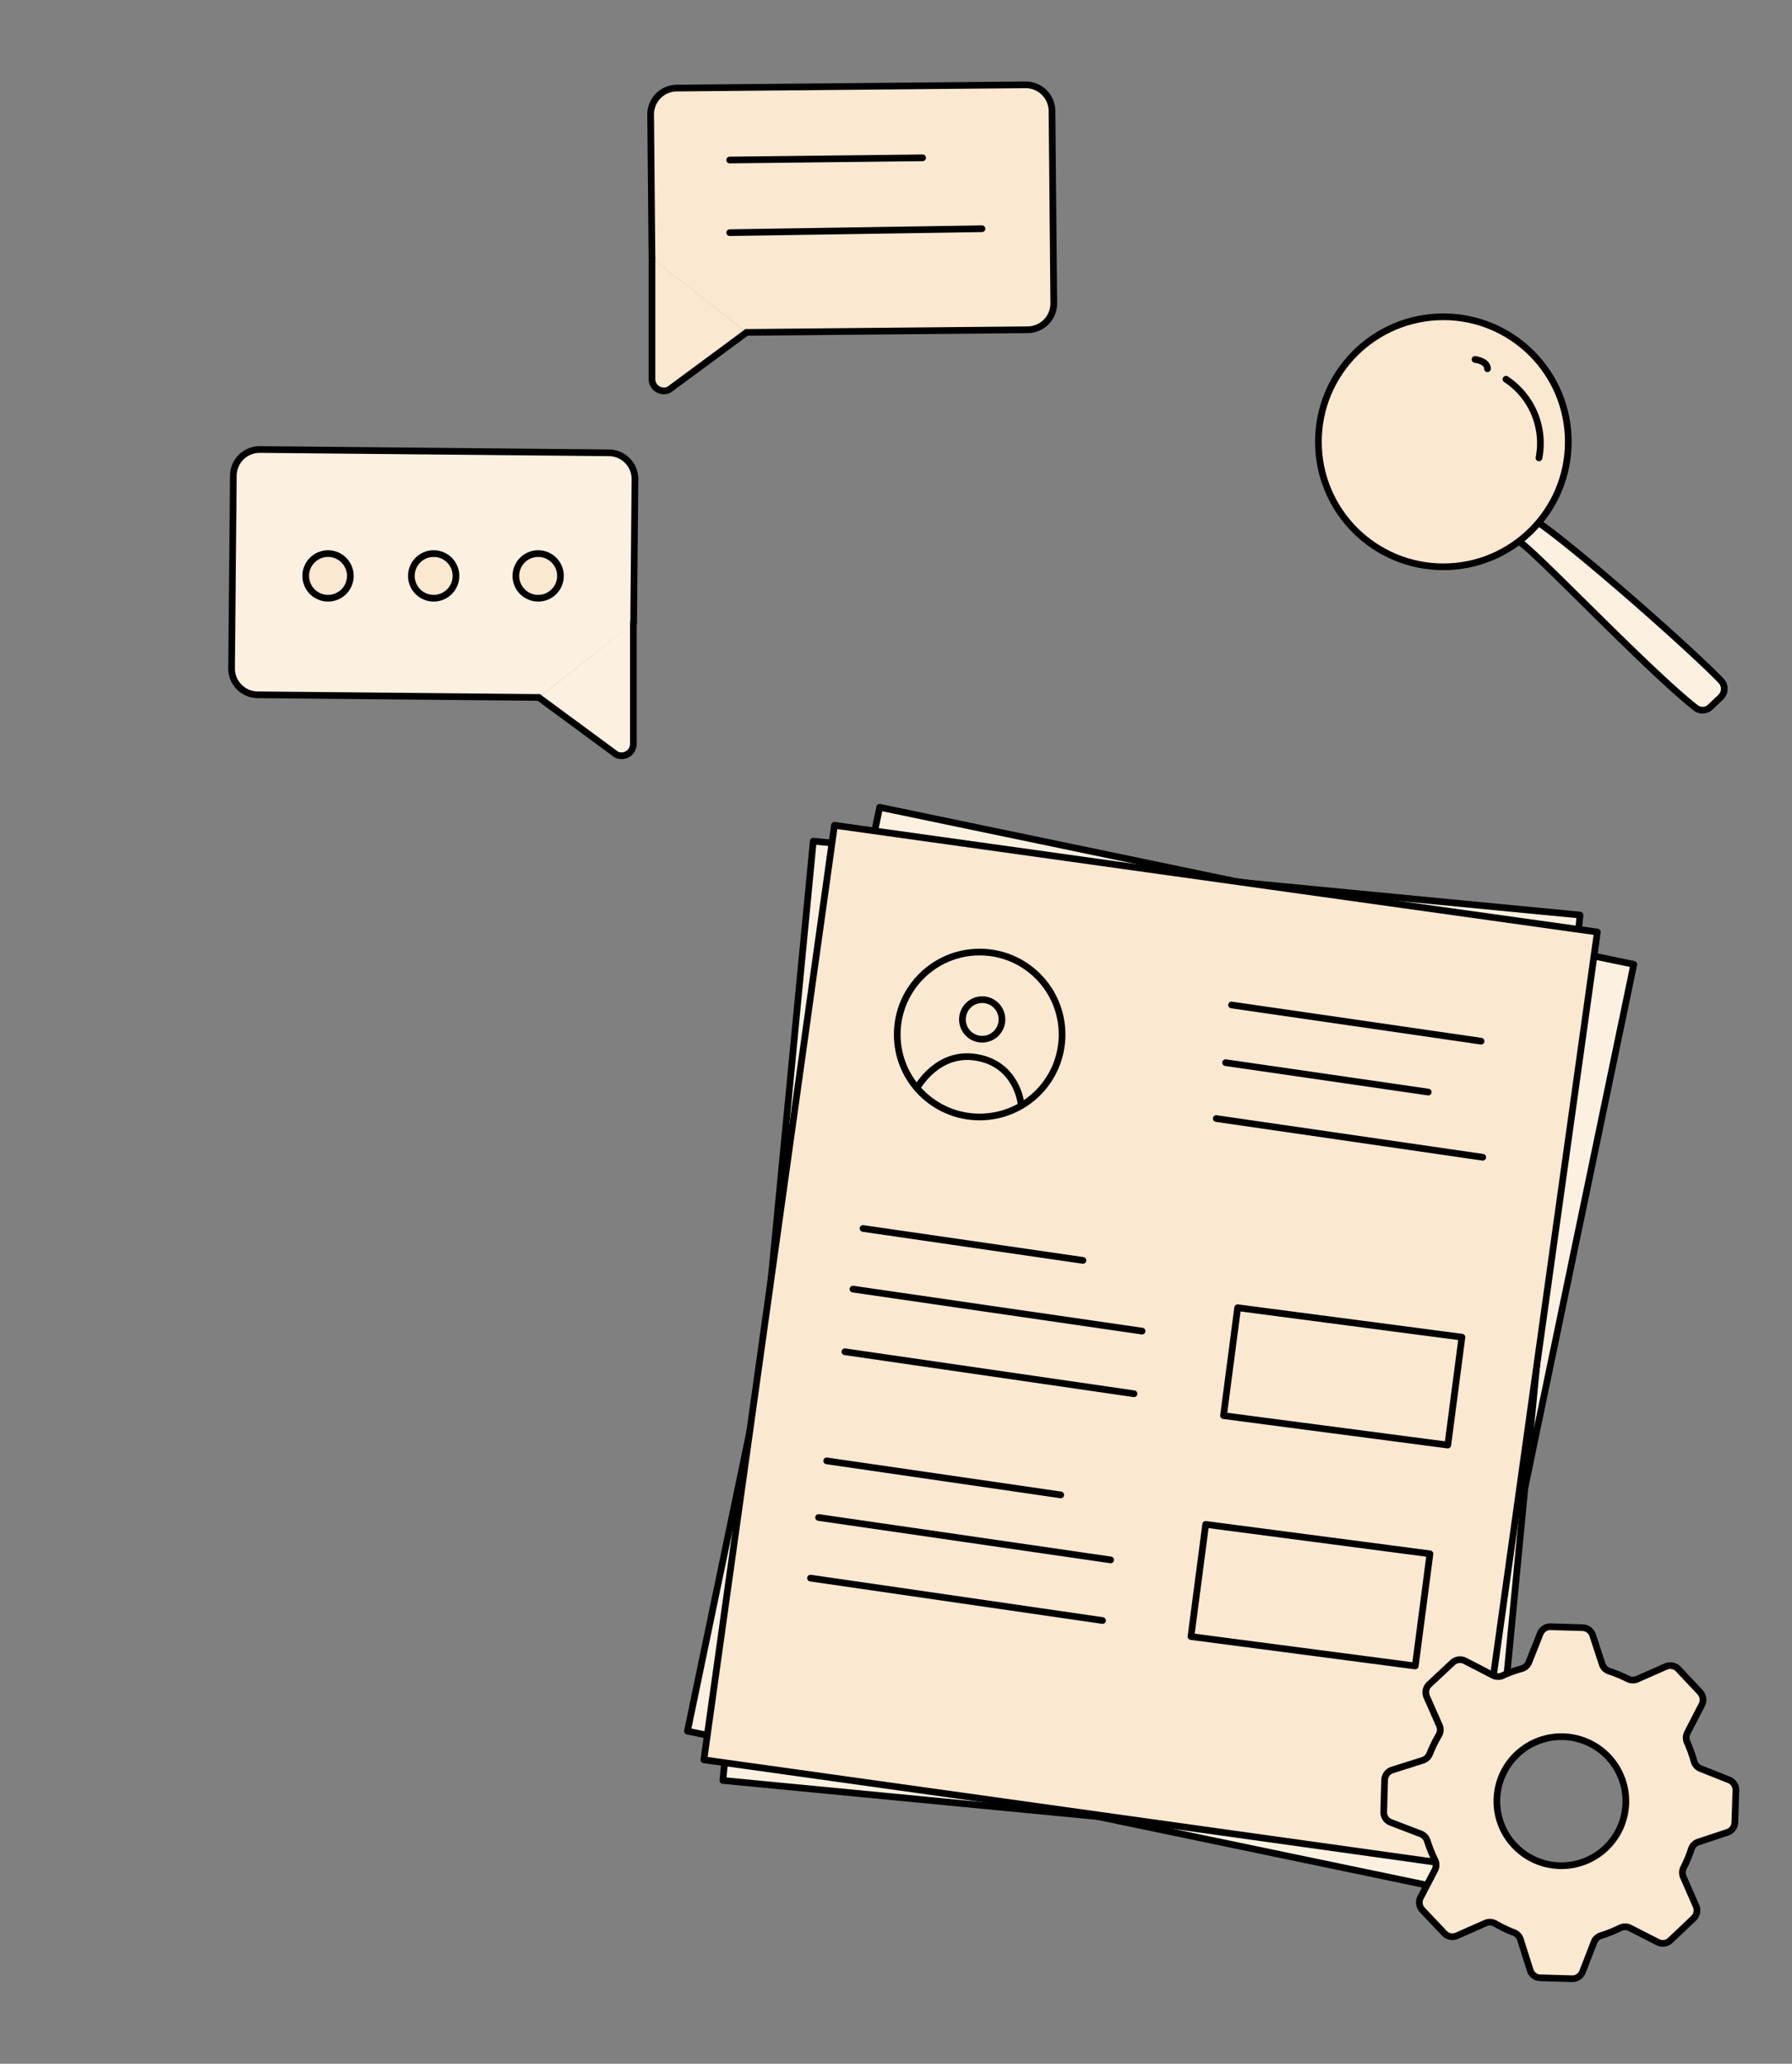
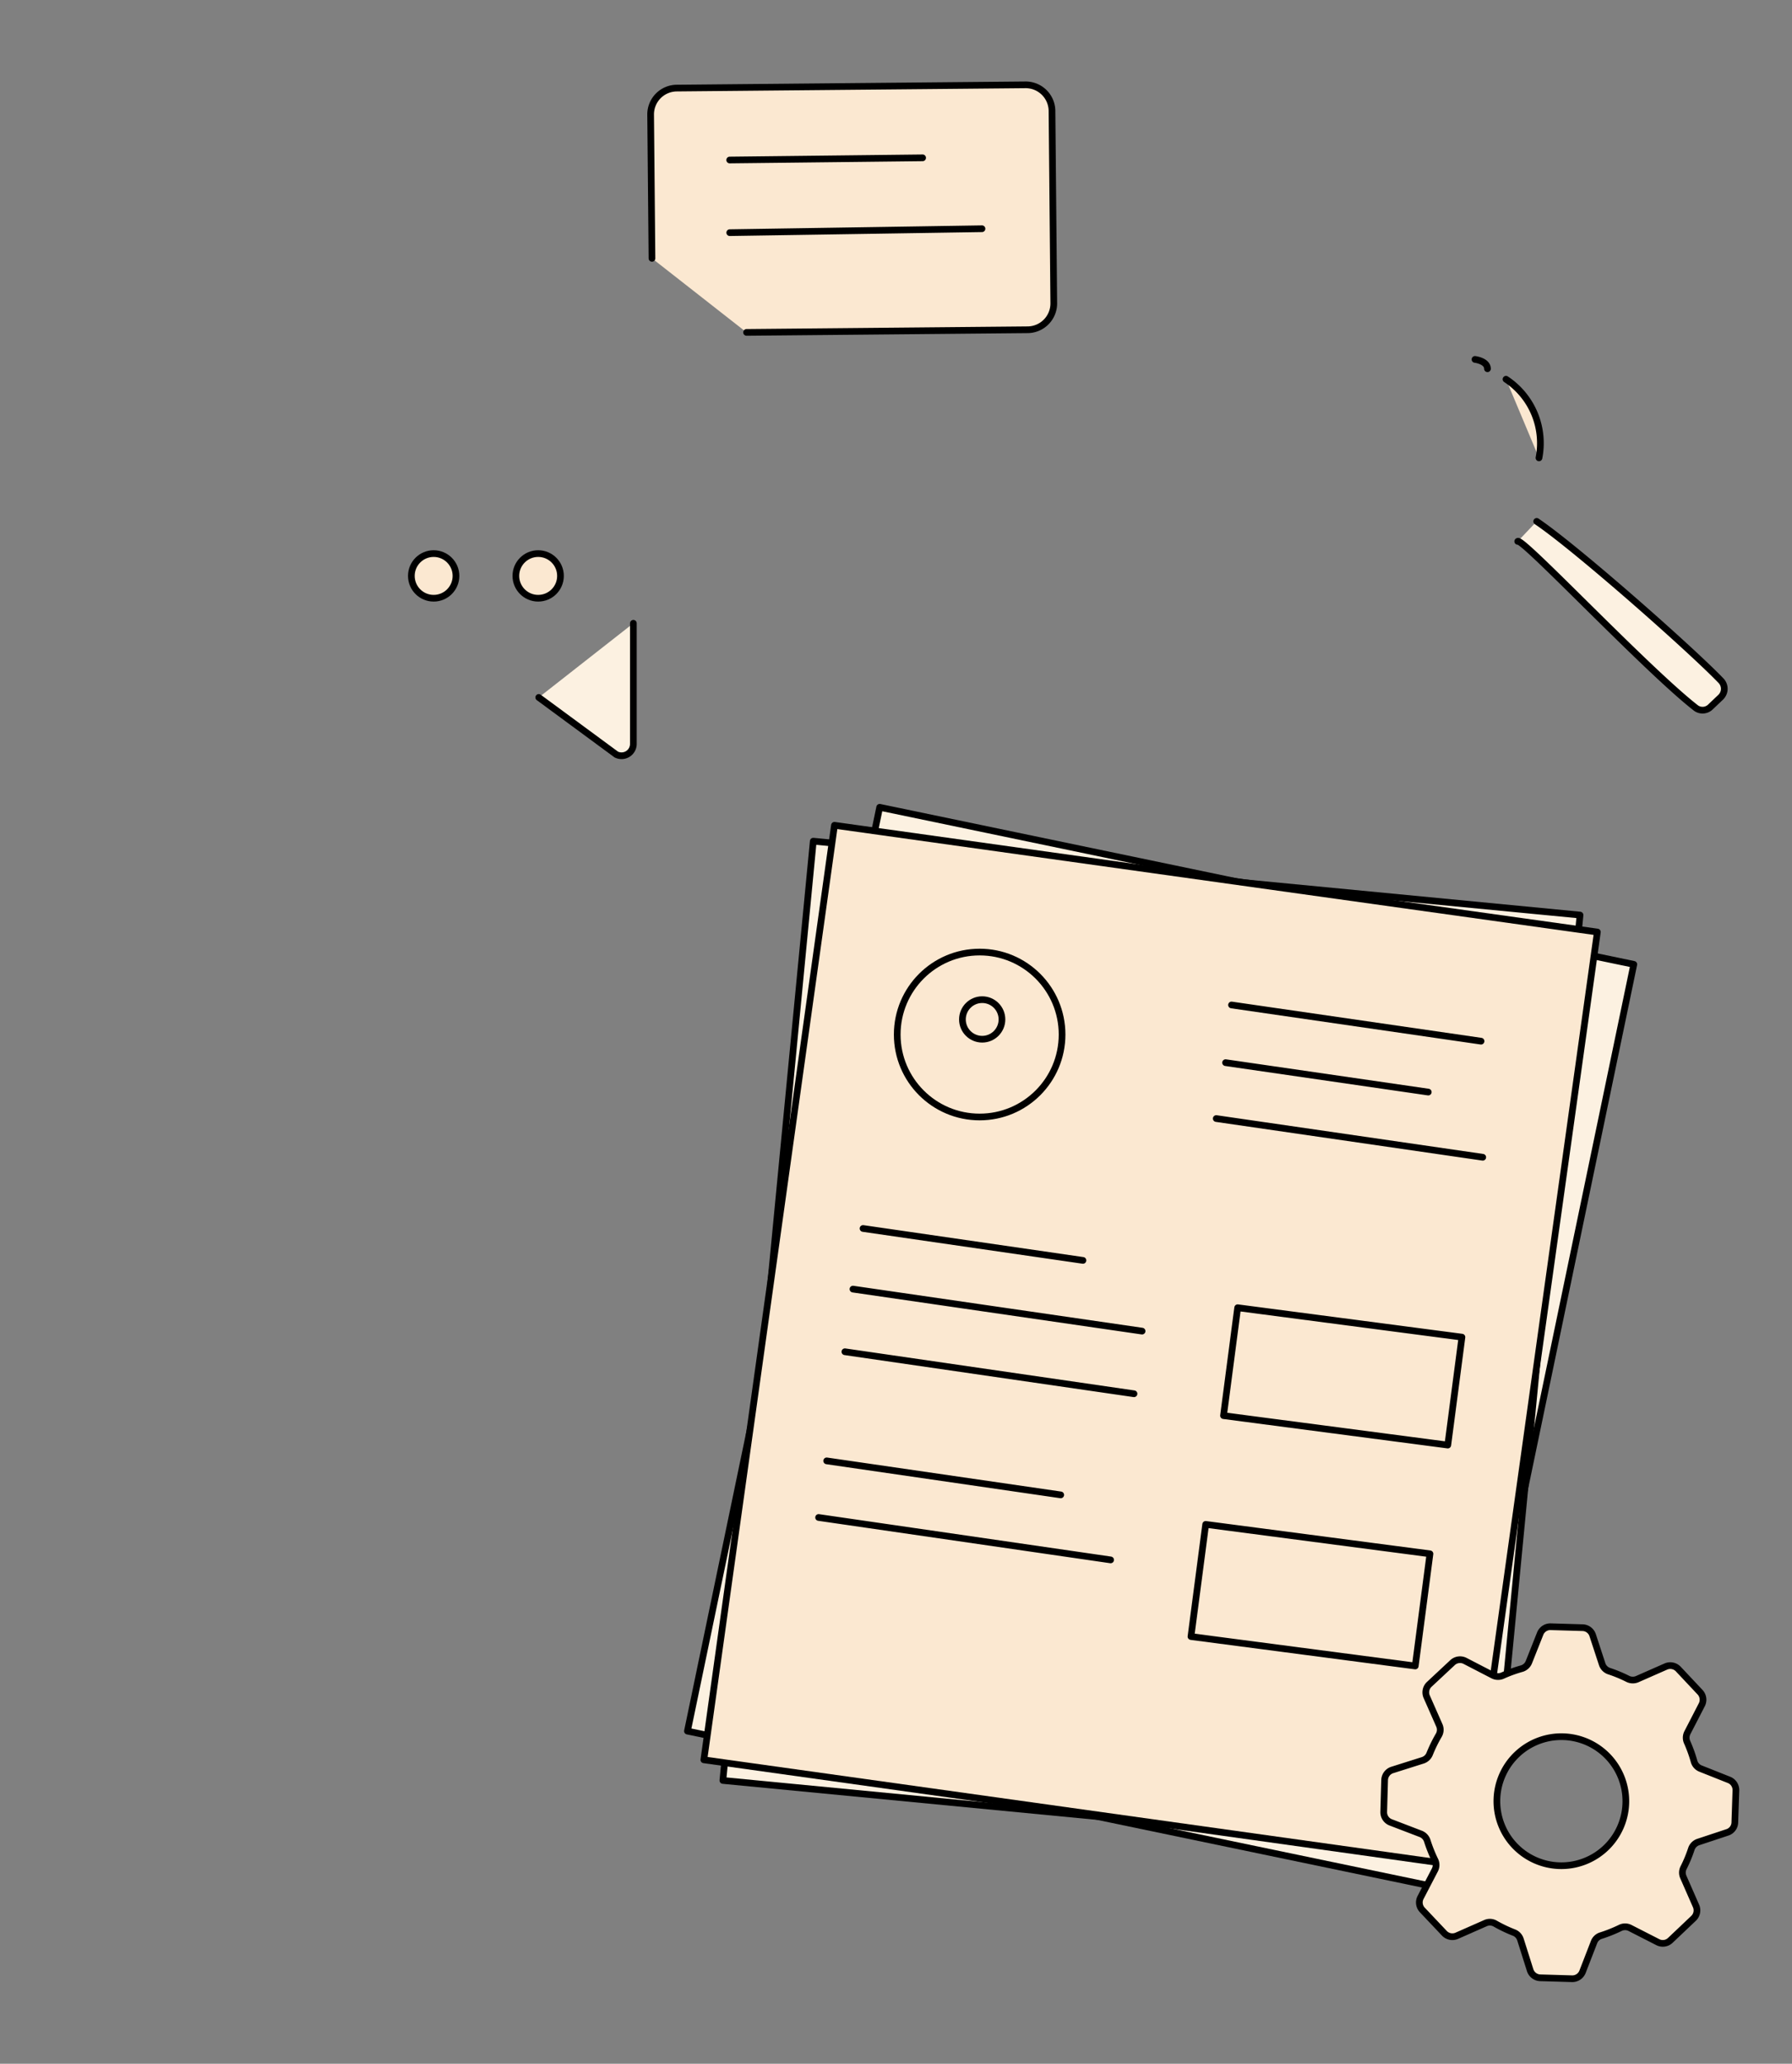
<svg xmlns="http://www.w3.org/2000/svg" viewBox="0 0 401.57 462.23">
  <rect x="0" y="0" width="401.57" height="462.23" fill="#808080" stroke="none" />
  <path d="M340.11 121.26c.91-1 28.92 28.79 40 37.37a2.54 2.54 0 0 0 3.24-.34l2.24-2.13a2.61 2.61 0 0 0 .08-3.69c-6.82-7.1-32.56-29.8-41.31-35.69" fill="#fcf1e1" stroke="#000" stroke-linecap="round" stroke-linejoin="round" stroke-width="1.5" />
-   <circle cx="323.44" cy="98.95" r="28" fill="#fbe8d1" stroke="#000" stroke-linecap="round" stroke-linejoin="round" stroke-width="1.5" />
  <path d="M337.48 84.94a17.16 17.16 0 0 1 7.39 17.61M330.53 80.5s2.78.33 2.8 2.09M167.3 74.45l63-.59a5.9 5.9 0 0 0 5.84-6l-.4-43.1a5.9 5.9 0 0 0-5.93-5.76l-78.17.73a5.9 5.9 0 0 0-5.84 5.95l.3 32.18M163.52 35.84l43.23-.49M163.53 52.11l56.52-.88" fill="#fbe8d1" stroke="#000" stroke-linecap="round" stroke-linejoin="round" stroke-width="1.5" />
-   <path d="m167.3 74.45-17.37 12.83a2.66 2.66 0 0 1-3.83-2.38V57.83" fill="#fbe8d1" stroke="#000" stroke-linecap="round" stroke-linejoin="round" stroke-width="1.5" />
-   <path d="m120.73 156.21-63-.59a5.9 5.9 0 0 1-5.84-6l.4-43.09a5.91 5.91 0 0 1 6-5.85l78.16.74a5.89 5.89 0 0 1 5.84 6l-.3 32.18" fill="#fcf1e1" stroke="#000" stroke-linecap="round" stroke-linejoin="round" stroke-width="1.5" />
  <path d="M120.73 156.21 138.11 169a2.65 2.65 0 0 0 3.82-2.37V139.6" fill="#fcf1e1" stroke="#000" stroke-linecap="round" stroke-linejoin="round" stroke-width="1.5" />
-   <circle cx="73.51" cy="128.99" r="5" fill="#fbe8d1" stroke="#000" stroke-linecap="round" stroke-linejoin="round" stroke-width="1.5" />
  <circle cx="97.18" cy="128.99" r="5" fill="#fbe8d1" stroke="#000" stroke-linecap="round" stroke-linejoin="round" stroke-width="1.5" />
  <circle cx="120.6" cy="128.99" r="5" fill="#fbe8d1" stroke="#000" stroke-linecap="round" stroke-linejoin="round" stroke-width="1.5" />
  <path fill="#fcf1e1" stroke="#000" stroke-linecap="round" stroke-linejoin="round" stroke-width="1.5" d="m197.125 180.814 168.997 35.182-43.076 206.914-168.997-35.182z" />
  <path fill="#fcf1e1" stroke="#000" stroke-linecap="round" stroke-linejoin="round" stroke-width="1.5" d="M182.245 188.404 354.07 204.95l-20.257 210.377-171.825-16.545z" />
  <path fill="#fbe8d1" stroke="#000" stroke-linecap="round" stroke-linejoin="round" stroke-width="1.5" d="m186.995 184.846 170.957 23.905-29.268 209.313-170.957-23.904z" />
-   <path fill="none" stroke="#000" stroke-linecap="round" stroke-linejoin="round" stroke-width="1.5" d="m277.347 292.898 50.26 6.59-3.17 24.173-50.26-6.59zM270.18 341.426l50.26 6.59-3.295 25.125-50.26-6.59zM193.4 275.15l49.28 7.15M191.14 288.73l64.79 9.41M274.64 238.01l45.42 6.59M275.97 225.09l55.92 8.11M272.55 250.53l59.72 8.67M189.33 302.76l64.79 9.41M185.25 327.2l52.45 7.62M183.44 339.88l65.44 9.5M181.63 353.46l65.44 9.5" />
+   <path fill="none" stroke="#000" stroke-linecap="round" stroke-linejoin="round" stroke-width="1.5" d="m277.347 292.898 50.26 6.59-3.17 24.173-50.26-6.59zM270.18 341.426l50.26 6.59-3.295 25.125-50.26-6.59zM193.4 275.15l49.28 7.15M191.14 288.73l64.79 9.41M274.64 238.01l45.42 6.59M275.97 225.09l55.92 8.11M272.55 250.53l59.72 8.67M189.33 302.76l64.79 9.41M185.25 327.2l52.45 7.62M183.44 339.88l65.44 9.5M181.63 353.46" />
  <circle cx="219.53" cy="231.71" r="18.47" fill="none" stroke="#000" stroke-linecap="round" stroke-linejoin="round" stroke-width="1.5" />
  <circle cx="220.1" cy="228.33" r="4.43" fill="none" stroke="#000" stroke-linecap="round" stroke-linejoin="round" stroke-width="1.5" />
-   <path d="M205.49 243.71s4.49-8.35 13.31-6.88c9.16 1.53 10 10.41 10 10.41" fill="none" stroke="#000" stroke-linecap="round" stroke-linejoin="round" stroke-width="1.5" />
  <path d="M388.76 408.15 389 401a2.45 2.45 0 0 0-1.55-2.35l-6.37-2.53a2.42 2.42 0 0 1-1.45-1.59 31.89 31.89 0 0 0-1.55-4.3 2.46 2.46 0 0 1 .05-2.15l3.23-6.26a2.46 2.46 0 0 0-.4-2.81l-4.86-5.17a2.48 2.48 0 0 0-2.79-.58l-6.43 2.83a2.51 2.51 0 0 1-2.14-.08 30.67 30.67 0 0 0-4.17-1.72 2.45 2.45 0 0 1-1.54-1.55l-2.13-6.5a2.45 2.45 0 0 0-2.26-1.68l-7.15-.21a2.45 2.45 0 0 0-2.35 1.55l-2.53 6.37a2.46 2.46 0 0 1-1.59 1.46 29.61 29.61 0 0 0-4.29 1.56 2.51 2.51 0 0 1-2.16-.05L328.3 372a2.46 2.46 0 0 0-2.81.4l-5.21 4.86a2.45 2.45 0 0 0-.56 2.79l2.82 6.39a2.42 2.42 0 0 1-.11 2.19 31.73 31.73 0 0 0-2.05 4.18 2.47 2.47 0 0 1-1.55 1.46l-6.83 2.16a2.45 2.45 0 0 0-1.72 2.27l-.2 7.1a2.43 2.43 0 0 0 1.57 2.37l6.71 2.57a2.48 2.48 0 0 1 1.48 1.57 32.26 32.26 0 0 0 1.72 4.31 2.44 2.44 0 0 1 0 2.17l-3.23 6.21a2.44 2.44 0 0 0 .41 2.8l4.93 5.21a2.47 2.47 0 0 0 2.78.56l6.42-2.83a2.41 2.41 0 0 1 2.2.11 31.2 31.2 0 0 0 4.19 2 2.44 2.44 0 0 1 1.46 1.56l2.17 6.86a2.46 2.46 0 0 0 2.27 1.71l7.11.21a2.46 2.46 0 0 0 2.37-1.58l2.56-6.61a2.42 2.42 0 0 1 1.57-1.47 32 32 0 0 0 4.31-1.72 2.44 2.44 0 0 1 2.17 0l6.25 3.19a2.45 2.45 0 0 0 2.81-.41l5.19-4.92a2.46 2.46 0 0 0 .56-2.79l-2.84-6.47a2.43 2.43 0 0 1 .07-2.12 29.61 29.61 0 0 0 1.73-4.18 2.45 2.45 0 0 1 1.55-1.54l6.49-2.15a2.41 2.41 0 0 0 1.7-2.27Zm-39.29 9.72a14.45 14.45 0 1 1 14.86-14 14.45 14.45 0 0 1-14.86 14Z" fill="#fbe8d1" stroke="#000" stroke-linecap="round" stroke-linejoin="round" stroke-width="1.5" />
</svg>